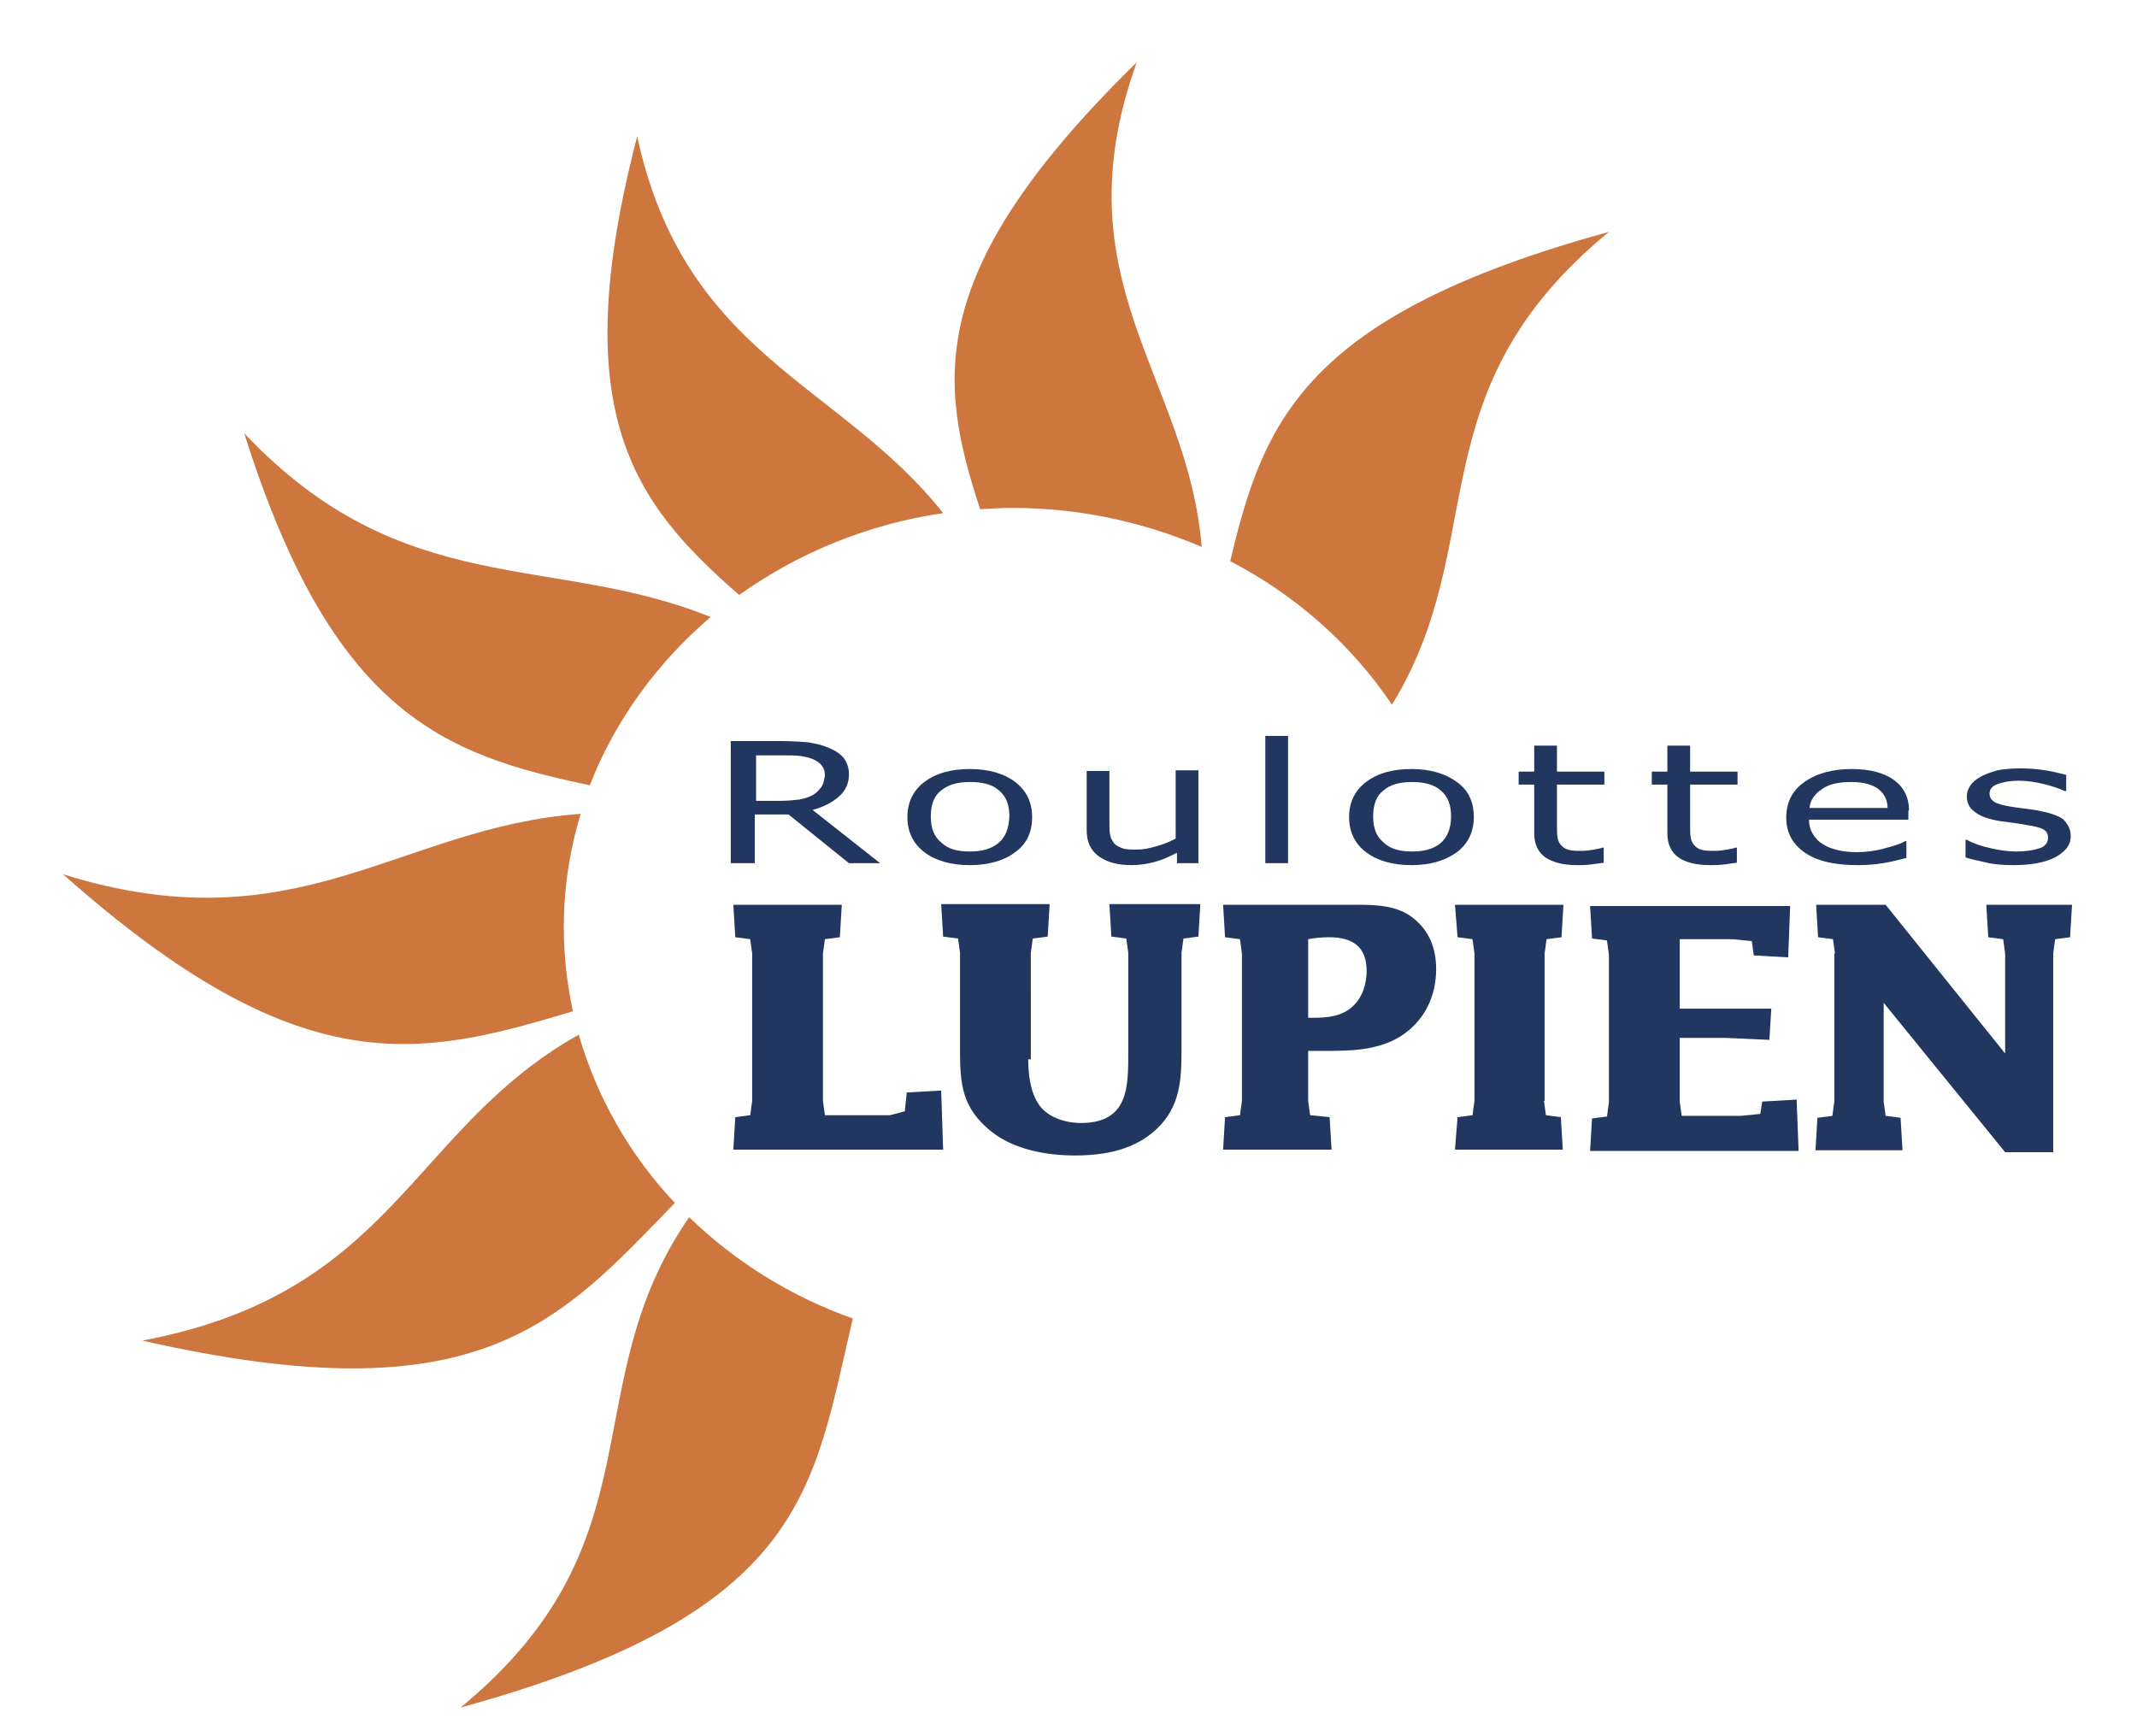
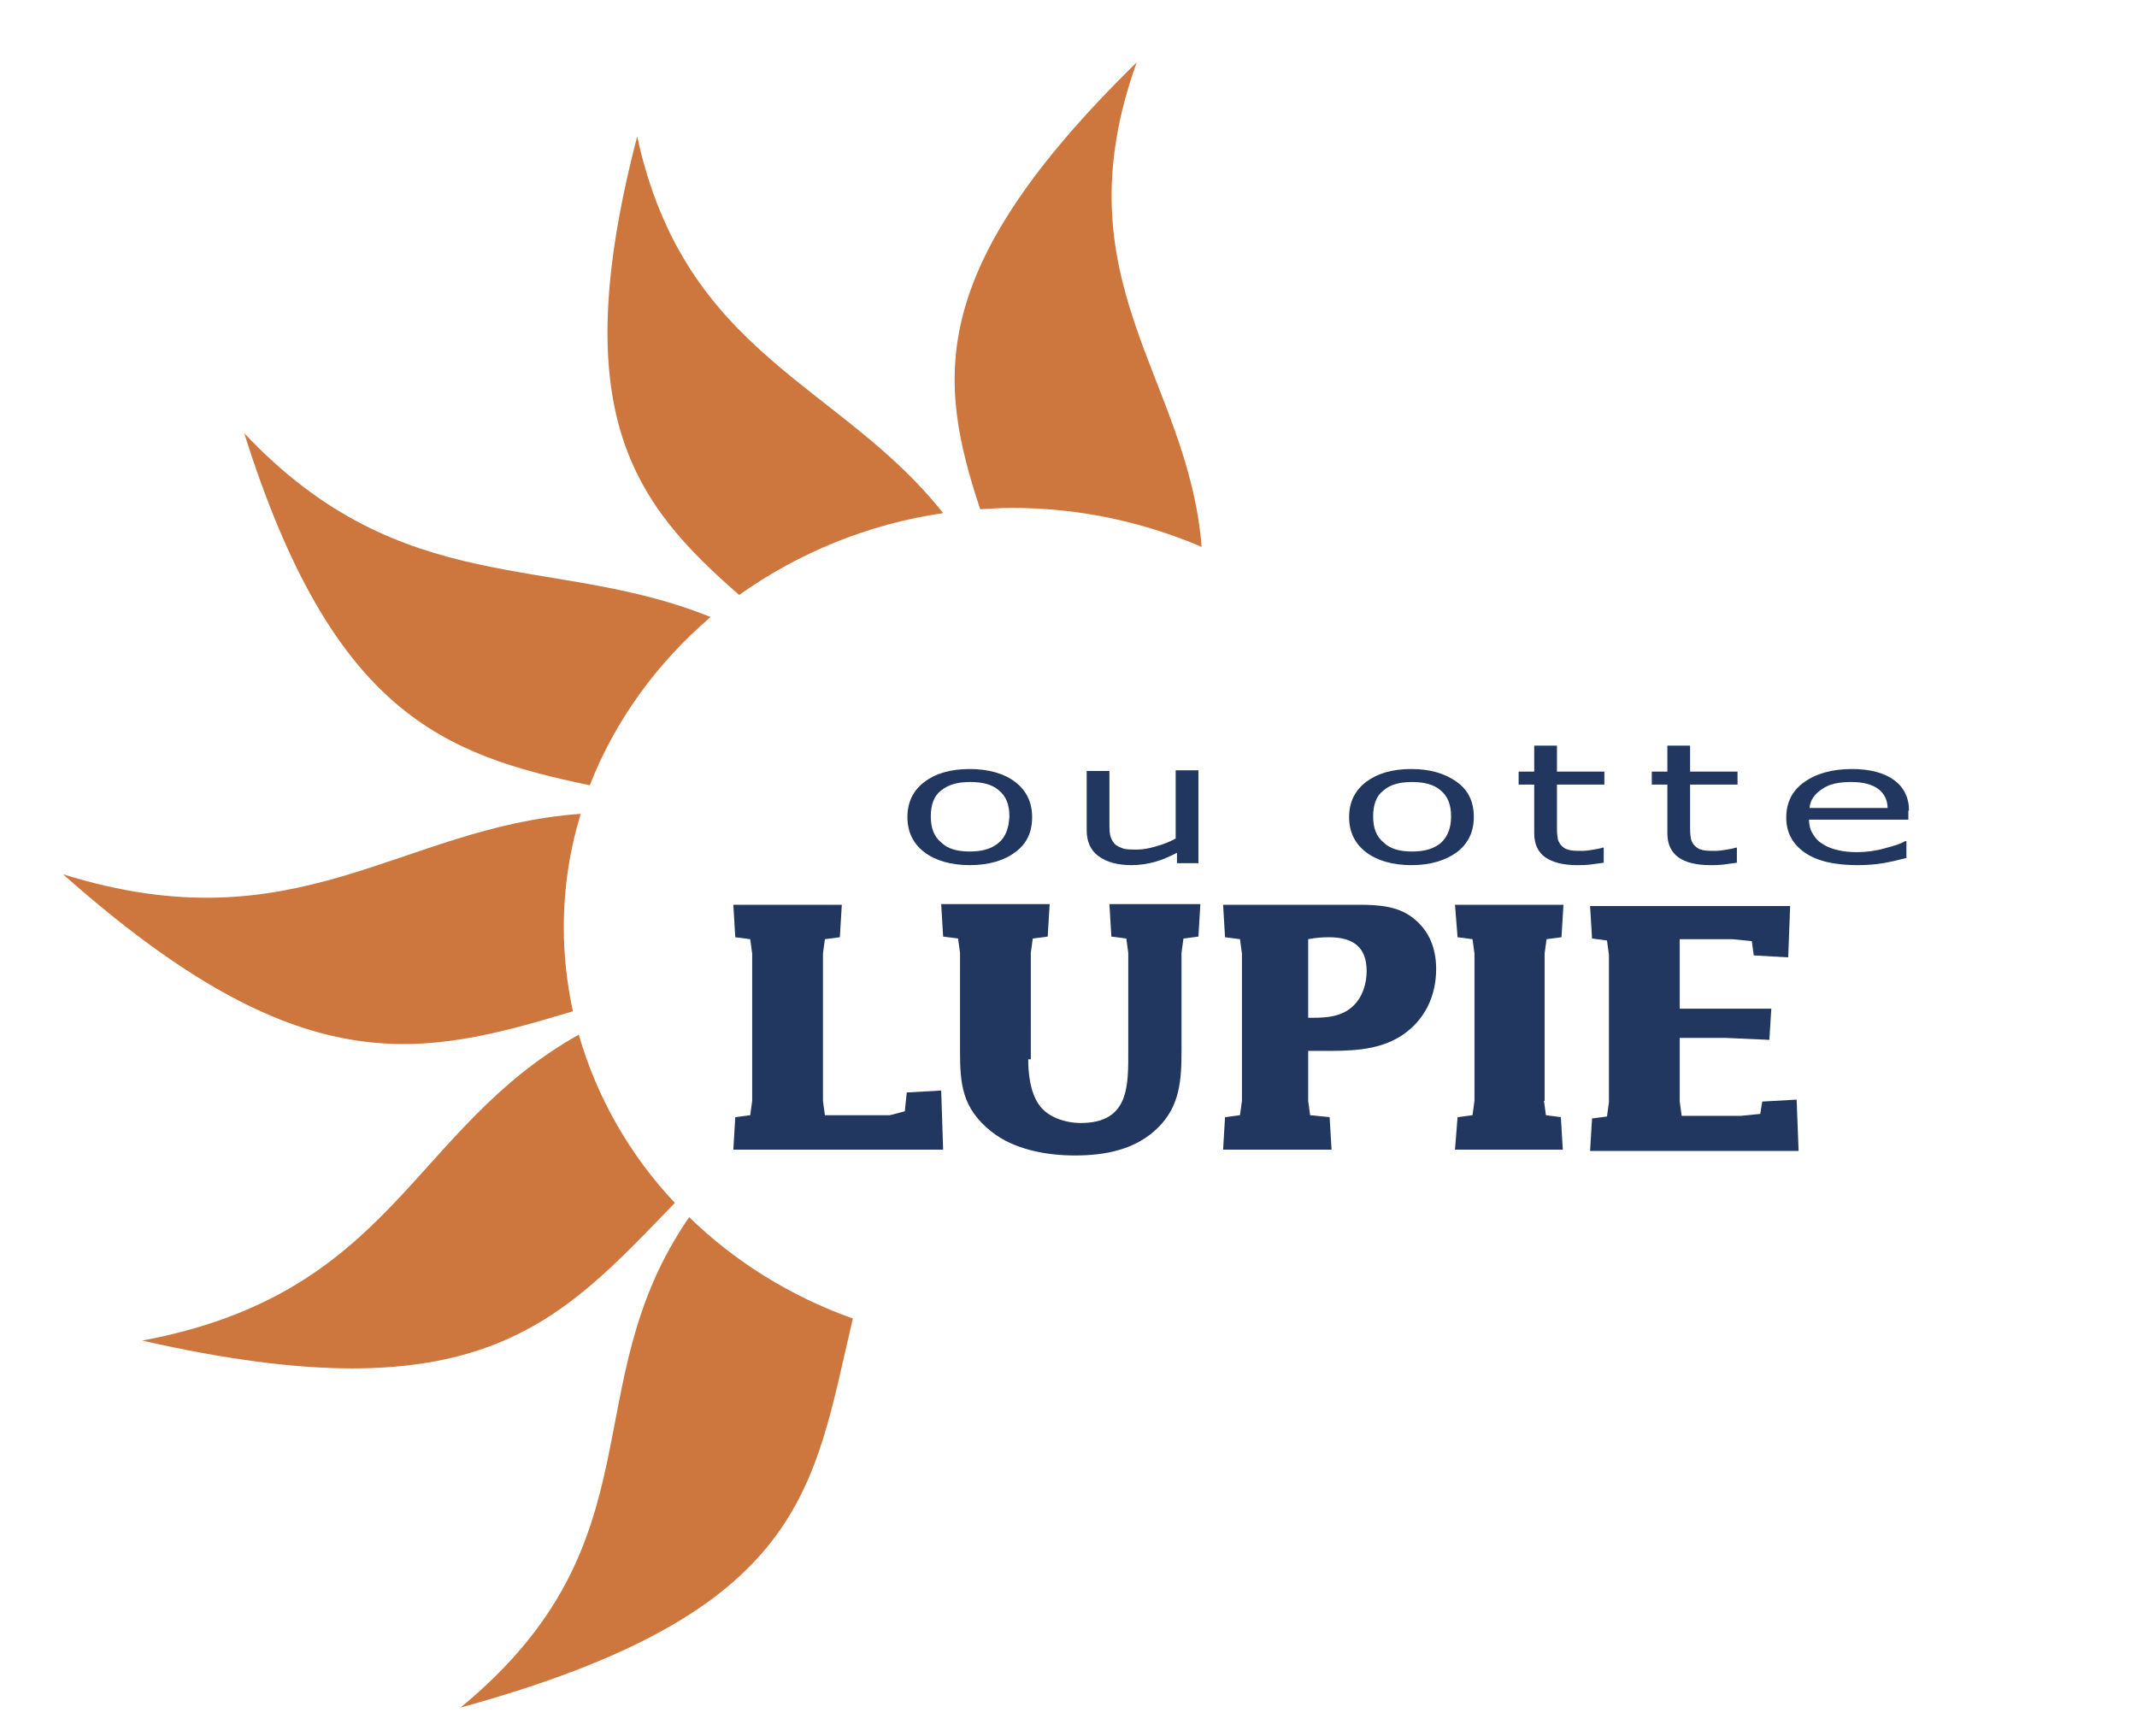
<svg xmlns="http://www.w3.org/2000/svg" version="1.1" id="Layer_1" x="0px" y="0px" viewBox="0 0 329 267.3" style="enable-background:new 0 0 329 267.3;" xml:space="preserve">
  <style type="text/css">
	.st0{display:none;fill:#FFFFFF;}
	.st1{fill:#CD773E;}
	.st2{fill:#223760;}
	.st3{display:none;fill:#223760;}
	.st4{display:none;fill:#2A547F;}
</style>
  <g>
    <rect y="-3.3" class="st0" width="329" height="270.5" />
    <g>
      <path class="st1" d="M70.9,262.9c53.5-14.7,54.2-33.7,60.4-59.9c-9.6-3.4-18.2-8.8-25.2-15.6C88.1,213.5,102,237.3,70.9,262.9z" />
      <path class="st1" d="M21.9,206.4c51.9,11.8,64-2.6,82-21.2c-6.9-7.3-12-16.2-14.8-25.9C63.1,173.9,60.8,199.1,21.9,206.4z" />
      <path class="st1" d="M89.4,125.3c-27.9,2-43.6,20.6-79.7,9.3c36.7,32.6,54.9,28.2,78.5,21.1c-0.9-4.2-1.4-8.5-1.4-12.9    C86.8,136.7,87.7,130.9,89.4,125.3z" />
      <path class="st1" d="M109.4,95C85,85.1,62,92.6,37.6,66.7c13.6,43.2,30.7,49.5,53.2,54.2C94.7,110.9,101.2,102,109.4,95z" />
      <path class="st1" d="M98.1,21c-11.1,42.6-0.5,56.5,15.7,70.6c9-6.4,19.7-10.9,31.4-12.6C129.4,59,105.4,54.8,98.1,21z" />
      <path class="st1" d="M185,84.2C182.9,58,162.9,43.3,175,9.6c-32.6,31.9-30.7,48.8-24.1,68.8c1.6-0.1,3.3-0.2,4.9-0.2    C166.3,78.2,176.1,80.4,185,84.2z" />
-       <path class="st1" d="M247.7,35.7c-47,12.9-53.2,29.2-58.3,50.7c10.2,5.3,18.7,12.9,24.9,22.1C229.7,83.4,217.7,60.4,247.7,35.7z" />
    </g>
-     <path class="st2" d="M126.5,121.1c-0.3,0.4-0.7,0.9-1.2,1.2c-0.6,0.4-1.3,0.6-2.2,0.8c-0.9,0.1-1.9,0.2-3,0.2h-3.7v-7h4.3   c1,0,1.8,0,2.6,0.1c0.7,0.1,1.4,0.3,1.9,0.5c0.6,0.3,1.1,0.6,1.4,1.1c0.3,0.4,0.4,0.9,0.4,1.4C126.9,120,126.8,120.6,126.5,121.1z    M125.1,124.7c1.8-0.5,3.1-1.2,4.1-2.1c1-0.9,1.5-2,1.5-3.4c0-1-0.3-1.8-0.8-2.5c-0.6-0.7-1.4-1.2-2.4-1.6c-0.9-0.4-1.9-0.6-3-0.8   c-1.1-0.1-2.5-0.2-4.2-0.2h-7.8v18.8h3.7v-7.5h5.2l9.3,7.5h4.8L125.1,124.7z" />
    <path class="st2" d="M153.7,129.8c-1.1,0.9-2.5,1.3-4.4,1.3c-1.9,0-3.4-0.4-4.4-1.4c-1.1-0.9-1.6-2.2-1.6-4c0-1.8,0.5-3.2,1.6-4   c1.1-0.9,2.5-1.3,4.5-1.3c1.9,0,3.4,0.4,4.4,1.3c1.1,0.9,1.6,2.2,1.6,4C155.3,127.6,154.8,128.9,153.7,129.8z M156.3,120.4   c-1.7-1.3-4.1-2-7-2c-3,0-5.3,0.7-7,2c-1.7,1.3-2.6,3.1-2.6,5.4c0,2.3,0.9,4.1,2.6,5.4c1.7,1.3,4.1,2,7,2c2.9,0,5.3-0.7,7-2   c1.8-1.3,2.6-3.1,2.6-5.4C158.9,123.5,158,121.7,156.3,120.4z" />
    <path class="st2" d="M184.7,132.9h-3.5v-1.6c-1.2,0.6-2.3,1.1-3.4,1.4c-1.1,0.3-2.3,0.5-3.6,0.5c-2.2,0-3.9-0.5-5.1-1.4   c-1.2-0.9-1.8-2.2-1.8-4v-9.1h3.5v8c0,0.7,0,1.3,0.1,1.8c0.1,0.5,0.3,0.9,0.6,1.3c0.3,0.4,0.8,0.6,1.3,0.8c0.5,0.2,1.3,0.2,2.3,0.2   c0.9,0,1.9-0.2,2.9-0.5c1.1-0.3,2.1-0.7,3-1.2v-10.5h3.5V132.9z" />
-     <path class="st2" d="M198.3,132.9h-3.5v-19.6h3.5V132.9z" />
    <path class="st2" d="M221.8,129.8c-1.1,0.9-2.5,1.3-4.4,1.3c-1.9,0-3.4-0.4-4.4-1.4c-1.1-0.9-1.6-2.2-1.6-4c0-1.8,0.5-3.2,1.6-4   c1-0.9,2.5-1.3,4.4-1.3c1.9,0,3.4,0.4,4.4,1.3c1.1,0.9,1.6,2.2,1.6,4C223.4,127.6,222.8,128.9,221.8,129.8z M224.3,120.4   c-1.8-1.3-4.1-2-7-2c-3,0-5.3,0.7-7,2c-1.7,1.3-2.6,3.1-2.6,5.4c0,2.3,0.9,4.1,2.6,5.4c1.7,1.3,4.1,2,7,2c2.9,0,5.2-0.7,7-2   c1.7-1.3,2.6-3.1,2.6-5.4C226.9,123.5,226.1,121.7,224.3,120.4z" />
    <path class="st2" d="M247.1,132.8c-0.7,0.1-1.4,0.2-2.2,0.3c-0.8,0.1-1.5,0.1-2.1,0.1c-2.1,0-3.7-0.4-4.9-1.2   c-1.1-0.8-1.7-2-1.7-3.7v-7.5h-2.4v-2h2.4v-4h3.5v4h7.3v2h-7.3v6.4c0,0.7,0,1.3,0.1,1.7c0,0.4,0.2,0.8,0.5,1.2   c0.3,0.3,0.6,0.6,1.1,0.7c0.5,0.2,1.2,0.2,2.2,0.2c0.6,0,1.2-0.1,1.8-0.2c0.6-0.1,1.1-0.2,1.3-0.3h0.2V132.8z" />
    <path class="st2" d="M267.6,132.8c-0.7,0.1-1.4,0.2-2.2,0.3c-0.8,0.1-1.5,0.1-2.1,0.1c-2.1,0-3.8-0.4-4.9-1.2   c-1.1-0.8-1.7-2-1.7-3.7v-7.5h-2.4v-2h2.4v-4h3.5v4h7.3v2h-7.3v6.4c0,0.7,0,1.3,0.1,1.7c0,0.4,0.2,0.8,0.5,1.2   c0.3,0.3,0.6,0.6,1.1,0.7c0.5,0.2,1.2,0.2,2.2,0.2c0.6,0,1.2-0.1,1.8-0.2c0.6-0.1,1.1-0.2,1.3-0.3h0.2V132.8z" />
    <path class="st2" d="M278.6,124.3c0.1-1.1,0.8-2.1,1.9-2.8c1.1-0.8,2.6-1.1,4.5-1.1c1.9,0,3.3,0.4,4.2,1.1c0.9,0.7,1.4,1.7,1.4,2.9   H278.6z M293.9,124.8c0-2-0.8-3.6-2.3-4.7c-1.5-1.1-3.7-1.7-6.5-1.7c-3,0-5.5,0.7-7.3,2c-1.9,1.3-2.8,3.2-2.8,5.5   c0,2.3,1,4.1,2.9,5.4c1.9,1.3,4.6,1.9,8.1,1.9c1.3,0,2.7-0.1,3.9-0.3c1.2-0.2,2.4-0.5,3.6-0.8v-2.6h-0.2c-0.6,0.4-1.6,0.7-3.1,1.1   c-1.4,0.4-2.9,0.6-4.3,0.6c-1.1,0-2.1-0.1-2.9-0.3c-0.9-0.2-1.7-0.5-2.3-0.9c-0.7-0.4-1.2-0.9-1.6-1.6c-0.4-0.6-0.6-1.4-0.6-2.2   h15.3V124.8z" />
-     <path class="st2" d="M318.8,128.8c0,1.3-0.8,2.3-2.4,3.2c-1.6,0.8-3.7,1.2-6.4,1.2c-1.5,0-3-0.1-4.2-0.4c-1.3-0.3-2.4-0.5-3.2-0.8   v-2.7h0.2c1.1,0.6,2.3,1,3.7,1.3c1.3,0.3,2.6,0.5,3.9,0.5c1.5,0,2.7-0.2,3.6-0.5c0.9-0.3,1.3-0.9,1.3-1.6c0-0.6-0.2-1-0.7-1.3   c-0.5-0.3-1.4-0.5-2.7-0.7c-0.5-0.1-1.1-0.2-1.9-0.3c-0.8-0.1-1.5-0.2-2.2-0.3c-1.8-0.3-3.1-0.8-3.9-1.5c-0.8-0.6-1.1-1.4-1.1-2.3   c0-0.6,0.2-1.1,0.5-1.6c0.3-0.5,0.9-1,1.6-1.4c0.7-0.4,1.6-0.7,2.6-1c1.1-0.2,2.3-0.3,3.6-0.3c1.2,0,2.5,0.1,3.8,0.3   c1.3,0.2,2.3,0.5,3.2,0.7v2.5h-0.2c-0.9-0.4-2-0.8-3.3-1.1c-1.3-0.3-2.5-0.5-3.8-0.5c-1.3,0-2.4,0.2-3.2,0.5   c-0.9,0.3-1.3,0.8-1.3,1.5c0,0.6,0.3,1,0.8,1.3c0.5,0.3,1.4,0.5,2.5,0.7c0.6,0.1,1.4,0.2,2.2,0.3c0.8,0.1,1.5,0.2,2,0.3   c1.6,0.3,2.9,0.7,3.8,1.3C318.4,126.9,318.8,127.7,318.8,128.8z" />
    <path class="st3" d="M481.8,167h2.1v10.2h-2.1V167z M481.8,162.6h2.1v2h-2.1V162.6z" />
    <path class="st3" d="M488.1,169.4c0-0.8,0-1.5-0.1-2.3h2c0,0.5,0.1,1.1,0.1,1.8h0c1.2-1.6,2.8-2.2,4.7-2.2c3,0,5.3,1.6,5.3,4.8v5.8   H498v-5.7c0-2.3-1.5-3.5-3.5-3.5c-2,0-4.3,1.2-4.3,4.4v4.8h-2.1V169.4z" />
-     <path class="st3" d="M515.3,173.9c-0.2,2.6-3,3.7-5.8,3.7c-4,0-6.2-2.2-6.2-5.5c0-3.4,2.5-5.5,6.4-5.5c2.6,0,5.1,1,5.5,3.6h-2.2   c-0.2-1.5-1.5-2.3-3.2-2.3c-2.3,0-4.2,1.4-4.2,4.1c0,2.2,1.4,4.1,4,4.1c2,0,3.3-0.9,3.4-2.3H515.3z" />
+     <path class="st3" d="M515.3,173.9c-0.2,2.6-3,3.7-5.8,3.7c-4,0-6.2-2.2-6.2-5.5c0-3.4,2.5-5.5,6.4-5.5c2.6,0,5.1,1,5.5,3.6h-2.2   c-0.2-1.5-1.5-2.3-3.2-2.3c-2.3,0-4.2,1.4-4.2,4.1c0,2.2,1.4,4.1,4,4.1c2,0,3.3-0.9,3.4-2.3z" />
    <path class="st4" d="M518.9,175h2.4v2.2h-2.4V175z" />
    <path class="st2" d="M115.8,146.8l-0.3-2.2l-2.3-0.3l-0.3-5h16.7l-0.3,5l-2.3,0.3l-0.3,2.2v22.7l0.3,2.2h10l2.3-0.6l0.3-2.9   l5.3-0.3l0.3,9.1h-32.3l0.3-5l2.3-0.3l0.3-2.2V146.8z" />
    <path class="st2" d="M158.3,163.1c0,2.2,0.3,5,1.6,6.9c1.3,2,4.1,2.9,6.5,2.9c7.5,0,7.3-5.8,7.3-11.2v-15l-0.3-2.2l-2.3-0.3l-0.3-5   h14l-0.3,5l-2.3,0.3l-0.3,2.2v15c0,4.5-0.2,8.6-3.7,12c-3.4,3.3-8,4.2-12.7,4.2c-4.4,0-9.4-0.9-12.9-3.7c-4.5-3.6-4.8-7.3-4.8-12.5   v-15l-0.3-2.2l-2.3-0.3l-0.3-5h16.7l-0.3,5l-2.3,0.3l-0.3,2.2V163.1z" />
    <path class="st2" d="M201.4,156.7v-12.1c1-0.2,2.1-0.3,3.2-0.3c3.7,0,5.8,1.5,5.8,5.2c0,1.9-0.6,4-2.1,5.4   c-1.7,1.6-3.9,1.8-6.2,1.8H201.4z M203.1,161.8c4.3,0,8.8,0.1,12.6-2.3c3.7-2.4,5.4-6.2,5.4-10.3c0-3.1-1-5.9-3.6-7.9   c-2.3-1.8-5.3-2-8.3-2h-20.9l0.3,5l2.3,0.3l0.3,2.2v22.7l-0.3,2.2l-2.3,0.3l-0.3,5H205l-0.3-5l-3-0.3l-0.3-2.2v-7.7H203.1z" />
    <path class="st2" d="M237.7,169.5l0.3,2.2l2.3,0.3l0.3,5H224l0.4-5l2.3-0.3l0.3-2.2v-22.7l-0.3-2.2l-2.3-0.3l-0.4-5h16.7l-0.3,5   l-2.3,0.3l-0.3,2.2V169.5z" />
    <path class="st2" d="M258.6,144.3v11h14.1l-0.3,4.8l-6.7-0.3h-7.1v9.8l0.3,2.2h9.1l3-0.3l0.3-1.9l5.3-0.3l0.3,7.9h-32.1l0.3-5   l2.3-0.3l0.3-2.2v-22.7l-0.3-2.2l-2.3-0.3l-0.3-5h30.8l-0.3,7.9l-5.3-0.3l-0.3-2.2l-3-0.3H258.6z" />
-     <path class="st2" d="M282.5,146.8l-0.3-2.2l-2.3-0.3l-0.3-5h10.7l18.4,22.9v-15.4l-0.3-2.2l-2.3-0.3l-0.3-5H319l-0.3,5l-2.3,0.3   l-0.3,2.2v30.6h-7.4l-18.7-23v15.2l0.3,2.2l2.3,0.3l0.3,5h-13.4l0.3-5l2.3-0.3l0.3-2.2V146.8z" />
    <path class="st3" d="M333.9,172c0.8-1.5,1.9-2.8,3.2-4l5.9-5.7l2.5-2.3c3.4-3.1,6.9-6.5,6.9-11.2c0-3.5-2.3-5.5-6-5.5   c-2,0-3.9,0.4-5.8,0.9l-0.3,2.6l-5.3,0.3l-0.3-7c4.4-1.3,9.3-1.9,13.9-1.9c6.8,0,15.3,2.6,15.3,10.3c0,6.4-5.2,9.2-10.2,12.3   c-2.7,1.7-8.5,5-8.3,8.5h18.4v7.6h-29.7V172z" />
    <path class="st3" d="M382.4,143.3c5.9,0,5.7,11,5.7,14.8c0,3.8,0.2,14.8-5.7,14.8c-5.9,0-5.7-11-5.7-14.8   C376.8,154.3,376.5,143.3,382.4,143.3z M382.4,138.3c-5.4,0-10.2,2.2-13.2,6.6c-2.5,3.7-3.8,8.9-3.8,13.3c0,4.3,1.4,9.9,4,13.5   c3.1,4.2,7.7,6.3,13.1,6.3c11.8,0,17.1-10,17.1-19.8C399.5,148.3,394.2,138.3,382.4,138.3z" />
    <path class="st3" d="M419.5,143.3c5.9,0,5.7,11,5.7,14.8c0,3.8,0.2,14.8-5.7,14.8c-5.9,0-5.7-11-5.7-14.8   C413.8,154.3,413.6,143.3,419.5,143.3z M419.5,138.3c-5.5,0-10.2,2.2-13.2,6.6c-2.5,3.7-3.8,8.9-3.8,13.3c0,4.3,1.4,9.9,4,13.5   c3.1,4.2,7.7,6.3,13.1,6.3c11.8,0,17.1-10,17.1-19.8C436.6,148.3,431.3,138.3,419.5,138.3z" />
    <path class="st3" d="M456.5,143.3c5.9,0,5.7,11,5.7,14.8c0,3.8,0.2,14.8-5.7,14.8c-5.9,0-5.7-11-5.7-14.8   C450.9,154.3,450.6,143.3,456.5,143.3z M456.5,138.3c-5.4,0-10.2,2.2-13.2,6.6c-2.5,3.7-3.8,8.9-3.8,13.3c0,4.3,1.4,9.9,4,13.5   c3.1,4.2,7.7,6.3,13.1,6.3c11.8,0,17.1-10,17.1-19.8C473.6,148.3,468.3,138.3,456.5,138.3z" />
  </g>
</svg>